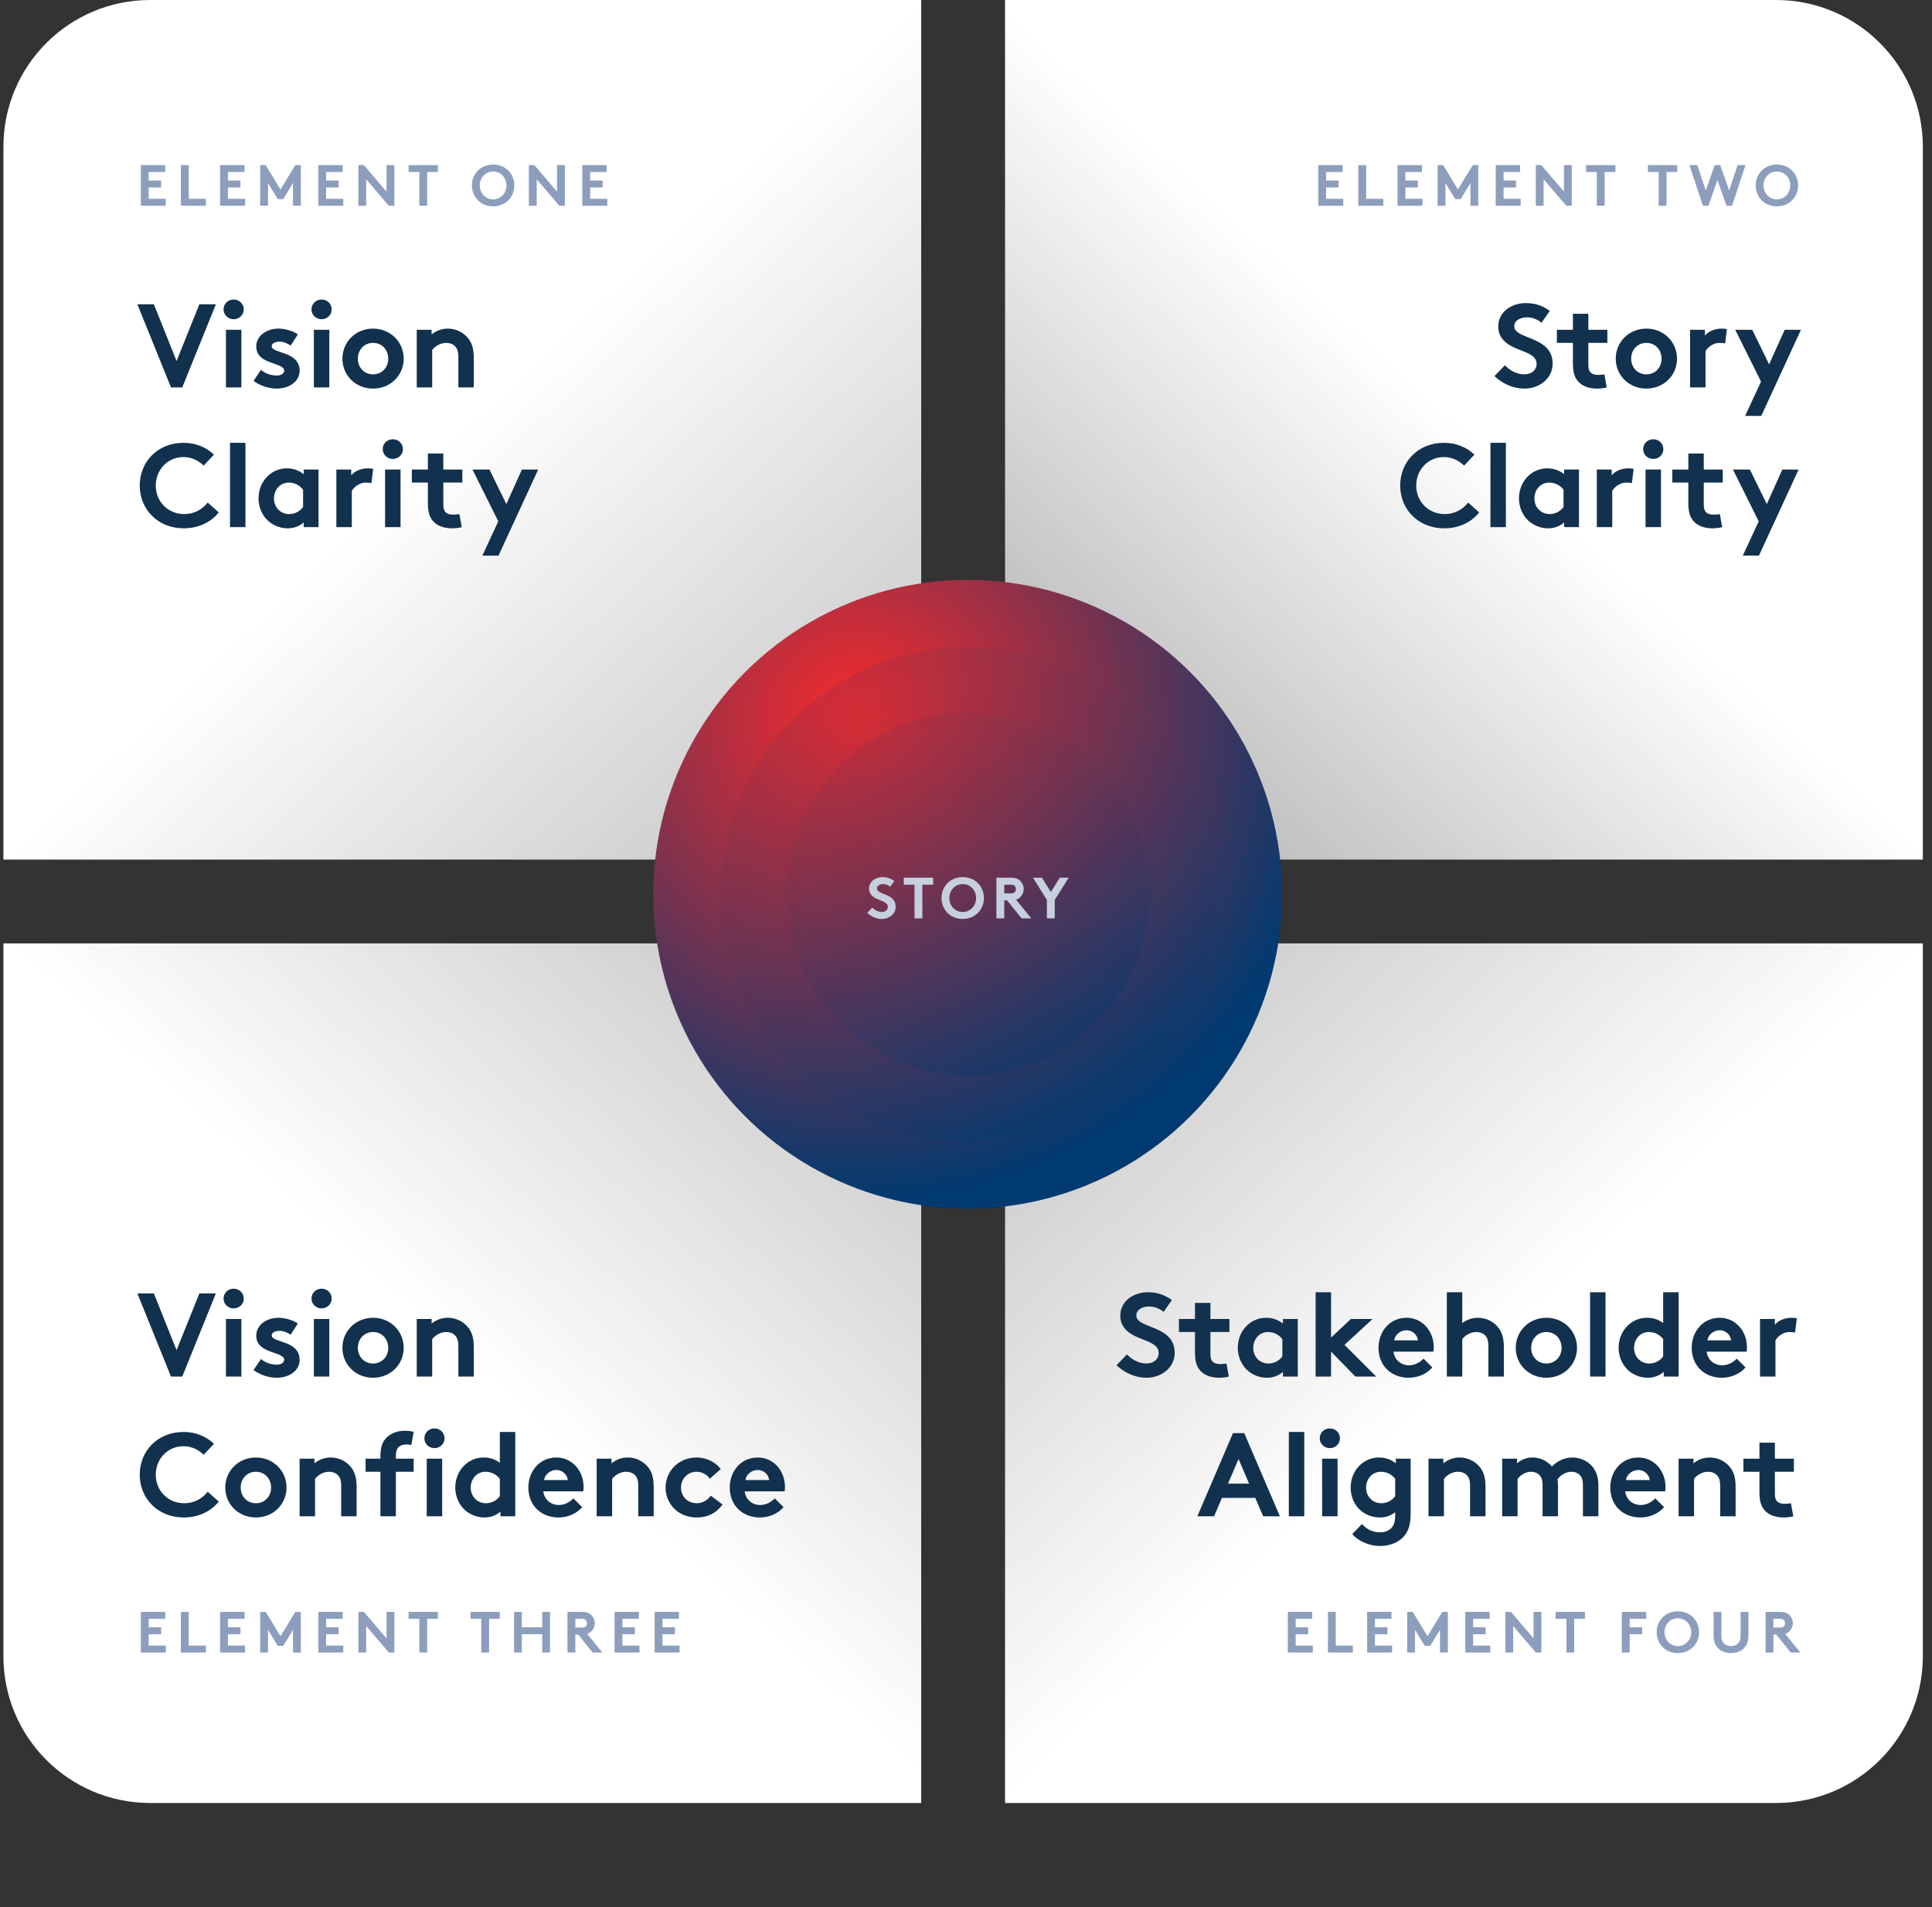
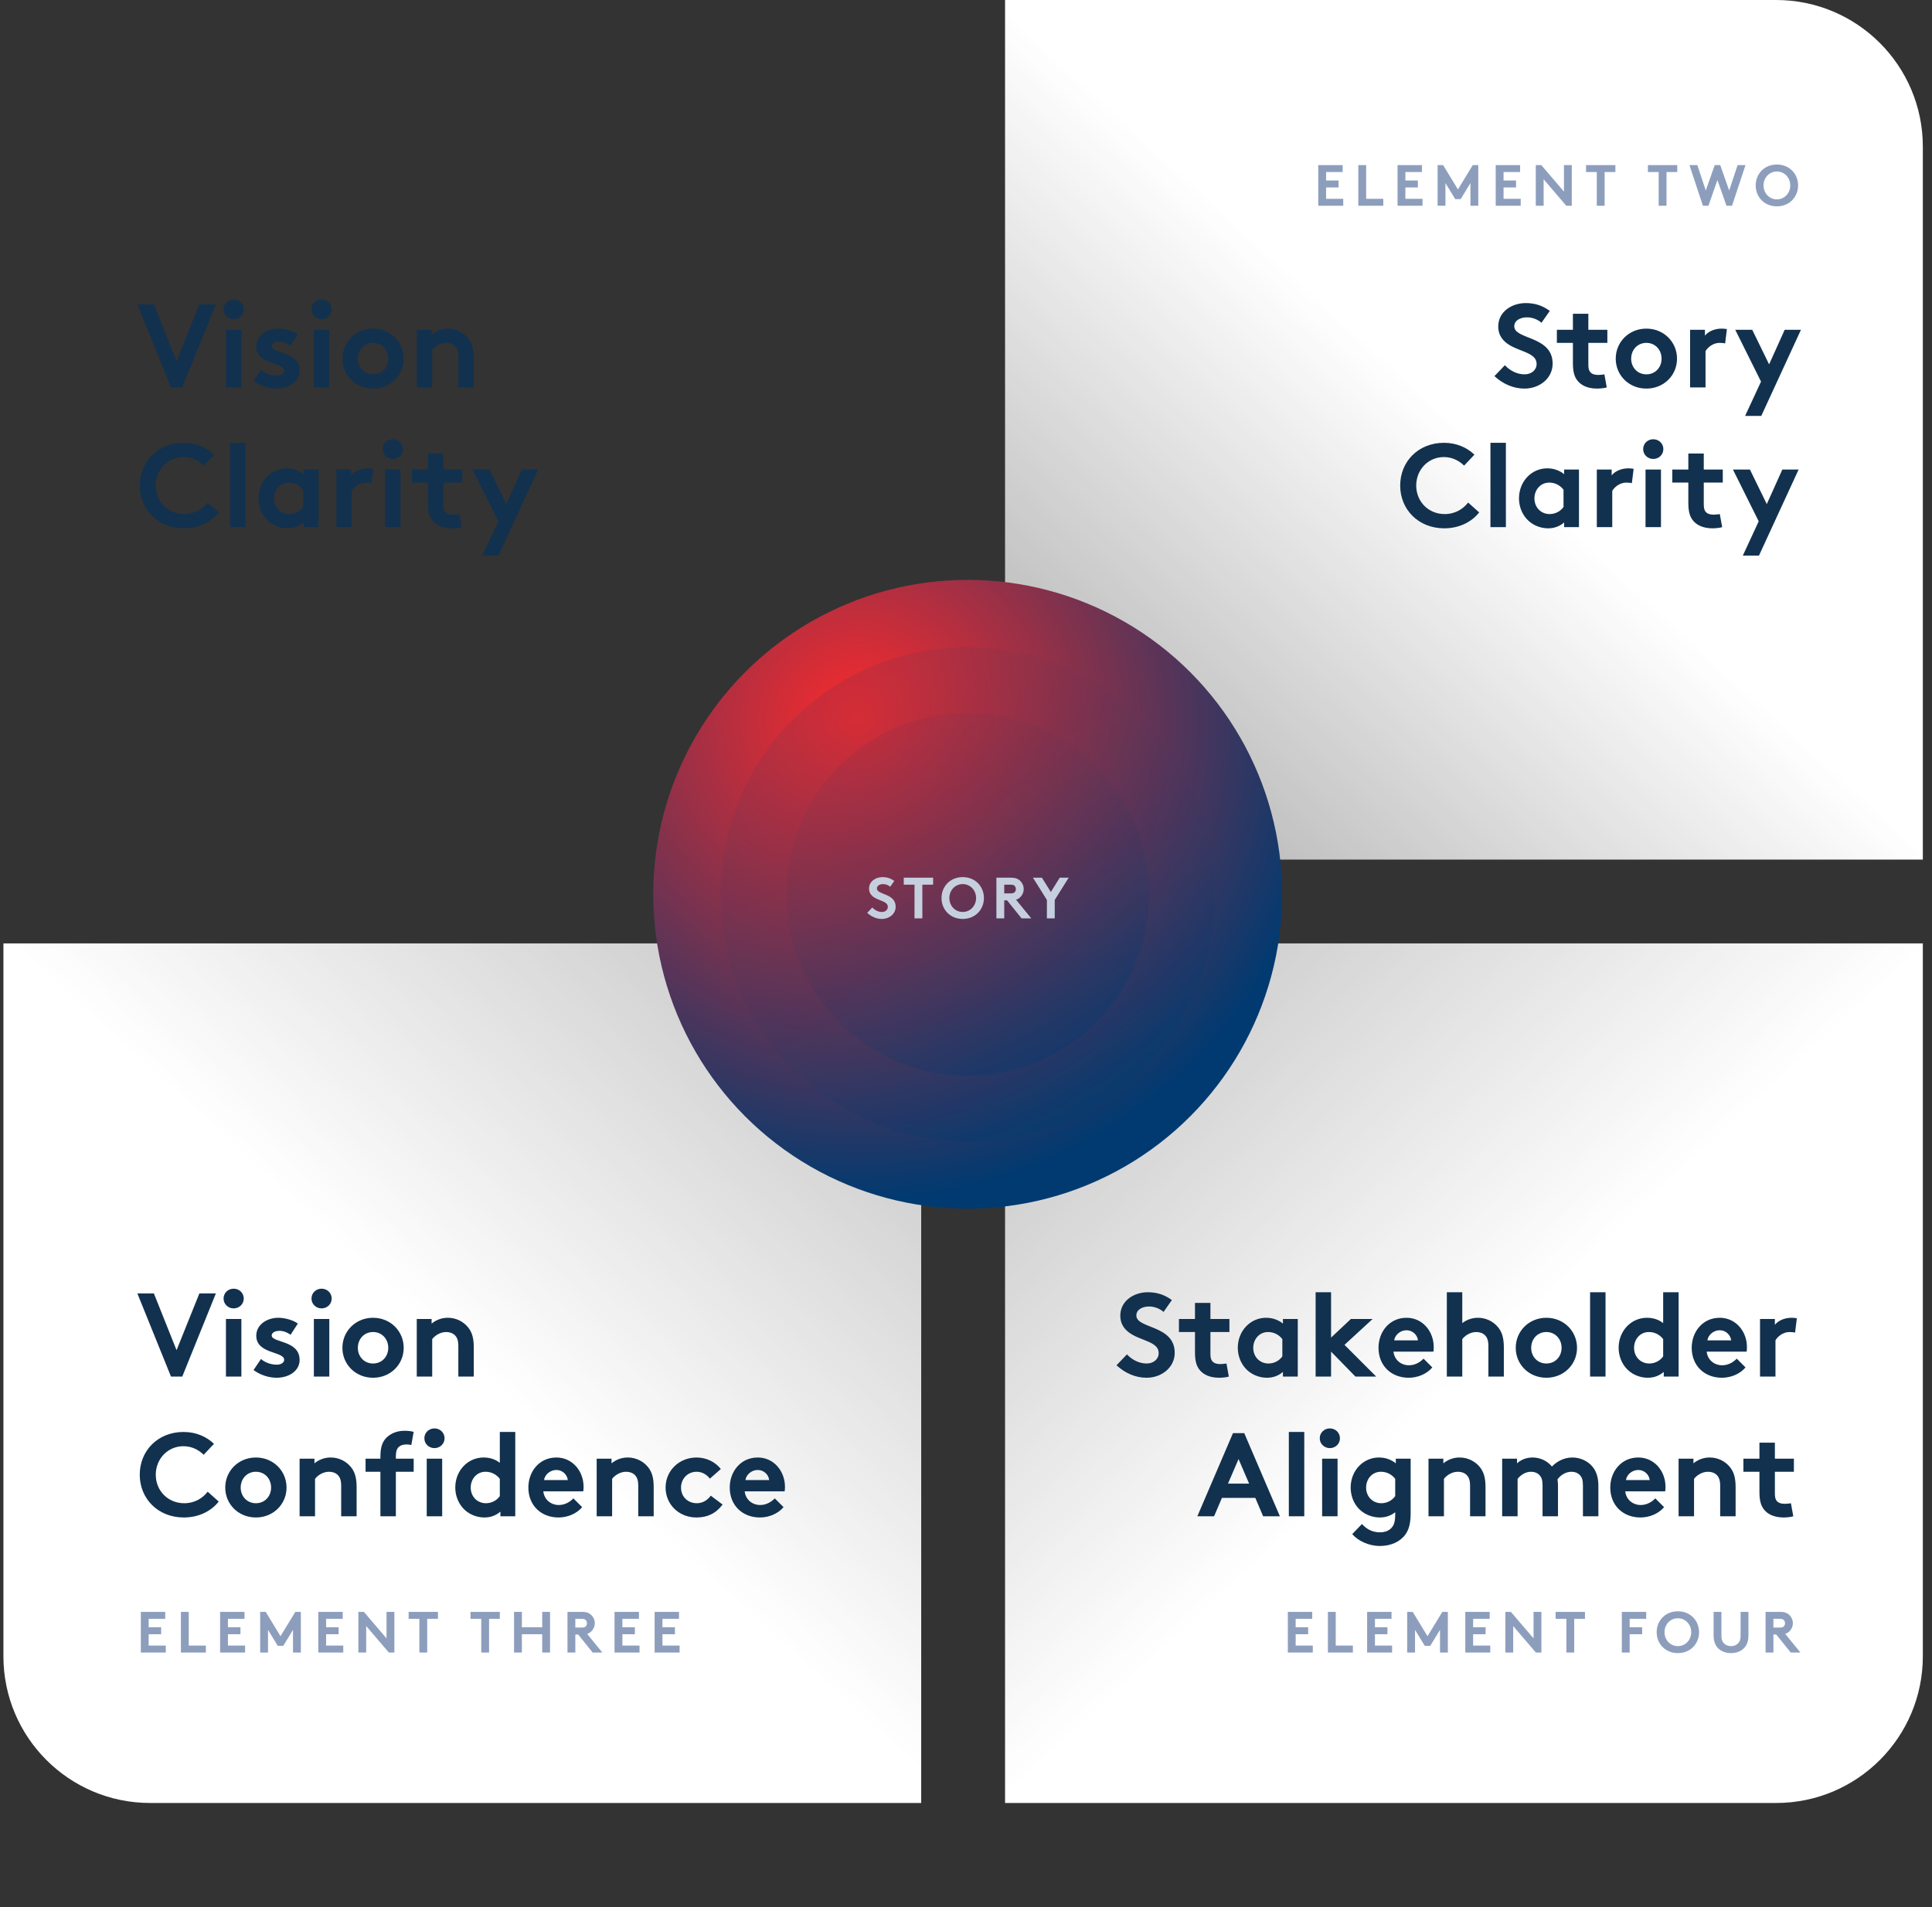
<svg xmlns="http://www.w3.org/2000/svg" width="553" height="546" viewBox="0 0 553 546" fill="none">
  <rect x="0" y="0" width="553" height="546" fill="#333333" stroke="none" />
-   <path d="M0.979 42C0.979 18.804 19.783 0 42.978 0H263.677V246.072H0.979V42Z" fill="url(#paint0_linear_2969_24422)" />
-   <path d="M47.292 49.26H42.553V51.671H46.128V53.666H42.553V56.908H47.458V58.904H40.309V47.265H47.292V49.26ZM51.778 58.904V47.265H54.022V56.908H58.927V58.904H51.778ZM69.986 49.26H65.248V51.671H68.822V53.666H65.248V56.908H70.153V58.904H63.003V47.265H69.986V49.26ZM76.052 47.265L80.291 54.231L84.531 47.265H86.111V58.904H83.866V52.419L81.073 56.992H79.51L76.717 52.419V58.904H74.472V47.265H76.052ZM98.088 49.26H93.349V51.671H96.924V53.666H93.349V56.908H98.254V58.904H91.105V47.265H98.088V49.26ZM102.574 58.904V47.265H104.153L110.637 54.847V47.265H112.882V58.904H111.303L104.818 51.322V58.904H102.574ZM116.96 47.265H125.356V49.26H122.281V58.904H120.036V49.26H116.96V47.265ZM137.322 53.084C137.322 55.279 138.952 57.075 141.146 57.075C143.341 57.075 144.971 55.279 144.971 53.084C144.971 50.89 143.341 49.094 141.146 49.094C138.952 49.094 137.322 50.89 137.322 53.084ZM135.078 53.084C135.078 49.776 137.555 47.099 141.146 47.099C144.738 47.099 147.215 49.776 147.215 53.084C147.215 56.393 144.738 59.07 141.146 59.07C137.555 59.07 135.078 56.393 135.078 53.084ZM151.372 58.904V47.265H152.952L159.436 54.847V47.265H161.681V58.904H160.101L153.617 51.322V58.904H151.372ZM173.656 49.26H168.918V51.671H172.493V53.666H168.918V56.908H173.823V58.904H166.673V47.265H173.656V49.26Z" fill="#8D9EBD" />
  <path d="M48.941 110.904L39.319 87.104H44.044L50.538 103.356L57.066 87.104H61.792L52.17 110.904H48.941ZM69.091 94.414V110.904H64.671V94.414H69.091ZM63.991 88.566C63.991 86.968 65.283 85.744 66.881 85.744C68.479 85.744 69.771 86.968 69.771 88.566C69.771 90.164 68.479 91.388 66.881 91.388C65.283 91.388 63.991 90.164 63.991 88.566ZM72.568 109.034L74.71 105.872C75.832 106.892 77.566 107.504 79.232 107.504C80.422 107.504 81.34 106.926 81.34 106.11C81.34 103.628 73.35 104.512 73.35 99.208C73.35 96.046 76.41 94.074 79.674 94.074C81.816 94.074 84.162 94.89 85.25 95.74L83.176 98.936C82.326 98.324 81.204 97.814 80.014 97.814C78.79 97.814 77.77 98.29 77.77 99.14C77.77 101.282 85.76 100.432 85.76 106.144C85.76 109.306 82.666 111.244 79.198 111.244C76.92 111.244 74.506 110.462 72.568 109.034ZM94.259 94.414V110.904H89.839V94.414H94.259ZM89.159 88.566C89.159 86.968 90.451 85.744 92.049 85.744C93.647 85.744 94.939 86.968 94.939 88.566C94.939 90.164 93.647 91.388 92.049 91.388C90.451 91.388 89.159 90.164 89.159 88.566ZM98.008 102.676C98.008 97.916 101.782 94.074 106.78 94.074C111.778 94.074 115.552 97.916 115.552 102.676C115.552 107.436 111.778 111.244 106.78 111.244C101.782 111.244 98.008 107.436 98.008 102.676ZM102.428 102.676C102.428 105.158 104.196 107.164 106.78 107.164C109.364 107.164 111.132 105.158 111.132 102.676C111.132 100.194 109.364 98.154 106.78 98.154C104.196 98.154 102.428 100.194 102.428 102.676ZM123.71 110.904H119.29V94.414H123.54V95.74C124.798 94.72 126.362 94.074 128.198 94.074C130.476 94.074 132.55 95.094 133.91 96.726C134.998 98.018 135.61 99.684 135.61 102.506V110.904H131.19V102.166C131.19 100.534 130.816 99.684 130.204 99.072C129.626 98.494 128.742 98.154 127.722 98.154C125.852 98.154 124.322 99.344 123.71 100.194V110.904ZM52.511 130.844C47.989 130.844 44.589 134.482 44.589 139.004C44.589 143.628 48.124 147.164 52.715 147.164C55.809 147.164 58.053 145.668 59.447 143.866L62.608 146.688C60.501 149.374 56.965 151.244 52.612 151.244C45.2 151.244 39.998 145.838 39.998 139.004C39.998 132.17 45.133 126.764 52.544 126.764C56.081 126.764 59.106 128.09 61.248 130.164L58.291 133.292C56.862 131.864 54.856 130.844 52.511 130.844ZM70.253 126.764V150.904H65.833V126.764H70.253ZM86.752 145.124V140.194C85.835 138.97 84.373 138.154 82.672 138.154C80.088 138.154 78.422 140.296 78.422 142.676C78.422 145.26 80.293 147.164 82.775 147.164C84.441 147.164 85.903 146.348 86.752 145.124ZM91.172 134.414V150.904H86.922V149.578C85.562 150.734 83.999 151.244 82.332 151.244C79.885 151.244 77.573 150.156 76.111 148.456C74.819 146.96 74.002 144.92 74.002 142.676C74.002 137.814 77.606 134.074 82.094 134.074C83.965 134.074 85.63 134.686 86.922 135.74V134.414H91.172ZM106.82 134.21L106.31 138.324C106.004 138.222 105.358 138.154 104.712 138.154C102.774 138.154 101.244 139.548 100.7 140.534V150.904H96.281V134.414H100.53V136.08C101.516 134.856 103.318 134.074 105.324 134.074C105.97 134.074 106.344 134.142 106.82 134.21ZM114.646 134.414V150.904H110.226V134.414H114.646ZM109.546 128.566C109.546 126.968 110.838 125.744 112.436 125.744C114.034 125.744 115.326 126.968 115.326 128.566C115.326 130.164 114.034 131.388 112.436 131.388C110.838 131.388 109.546 130.164 109.546 128.566ZM131.485 147.164L132.165 150.904C131.587 151.108 130.261 151.244 129.411 151.244C126.759 151.244 124.821 150.36 123.699 148.864C122.849 147.742 122.475 146.28 122.475 143.934V138.154H117.885V134.414H122.475V129.824H126.895V134.414H132.335V138.154H126.895V144.444C126.895 145.464 127.065 146.076 127.439 146.518C127.881 147.028 128.595 147.334 129.683 147.334C130.329 147.334 131.179 147.232 131.485 147.164ZM142.688 159.064H138.064L142.62 149.238L135.242 134.414H140.104L144.932 144.308L149.386 134.414H154.044L142.688 159.064Z" fill="#12314E" />
  <path d="M287.678 0H508.377C531.572 0 550.377 18.804 550.377 42V246.072H287.678V0Z" fill="url(#paint1_linear_2969_24422)" />
  <path d="M384.309 49.26H379.571V51.671H383.146V53.666H379.571V56.908H384.476V58.904H377.326V47.265H384.309V49.26ZM388.795 58.904V47.265H391.04V56.908H395.945V58.904H388.795ZM407.004 49.26H402.265V51.671H405.84V53.666H402.265V56.908H407.17V58.904H400.021V47.265H407.004V49.26ZM413.069 47.265L417.309 54.231L421.549 47.265H423.128V58.904H420.884V52.419L418.091 56.992H416.528L413.734 52.419V58.904H411.49V47.265H413.069ZM435.105 49.26H430.367V51.671H433.941V53.666H430.367V56.908H435.272V58.904H428.122V47.265H435.105V49.26ZM439.591 58.904V47.265H441.171L447.655 54.847V47.265H449.9V58.904H448.32L441.836 51.322V58.904H439.591ZM453.978 47.265H462.374V49.26H459.298V58.904H457.054V49.26H453.978V47.265ZM471.688 47.265H480.084V49.26H477.008V58.904H474.763V49.26H471.688V47.265ZM487.43 58.904L483.573 47.265H485.834L488.245 54.531L490.805 47.265H492.385L494.945 54.531L497.356 47.265H499.617L495.76 58.904H494.181L491.587 51.538L489.01 58.904H487.43ZM504.779 53.084C504.779 55.279 506.409 57.075 508.604 57.075C510.798 57.075 512.428 55.279 512.428 53.084C512.428 50.89 510.798 49.094 508.604 49.094C506.409 49.094 504.779 50.89 504.779 53.084ZM502.535 53.084C502.535 49.776 505.012 47.099 508.604 47.099C512.195 47.099 514.672 49.776 514.672 53.084C514.672 56.393 512.195 59.07 508.604 59.07C505.012 59.07 502.535 56.393 502.535 53.084Z" fill="#8D9EBD" />
  <path d="M427.756 107.674L430.748 104.546C432.108 106.042 434.182 107.164 436.358 107.164C438.398 107.164 439.826 105.906 439.826 104.172C439.826 101.112 435.406 100.738 432.21 98.868C430.34 97.78 428.844 96.148 428.844 93.462C428.844 89.212 432.754 86.764 436.698 86.764C439.112 86.764 441.356 87.342 443.6 89.008L441.22 92.408C440.268 91.524 438.67 90.844 437.106 90.844C435.372 90.844 433.434 91.592 433.434 93.428C433.434 97.27 444.416 96.08 444.416 104.104C444.416 108.32 440.642 111.244 436.358 111.244C433.162 111.244 430.204 109.918 427.756 107.674ZM459.227 107.164L459.907 110.904C459.329 111.108 458.003 111.244 457.153 111.244C454.501 111.244 452.563 110.36 451.441 108.864C450.591 107.742 450.217 106.28 450.217 103.934V98.154H445.627V94.414H450.217V89.824H454.637V94.414H460.077V98.154H454.637V104.444C454.637 105.464 454.807 106.076 455.181 106.518C455.623 107.028 456.337 107.334 457.425 107.334C458.071 107.334 458.921 107.232 459.227 107.164ZM462.473 102.676C462.473 97.916 466.247 94.074 471.245 94.074C476.243 94.074 480.017 97.916 480.017 102.676C480.017 107.436 476.243 111.244 471.245 111.244C466.247 111.244 462.473 107.436 462.473 102.676ZM466.893 102.676C466.893 105.158 468.661 107.164 471.245 107.164C473.829 107.164 475.597 105.158 475.597 102.676C475.597 100.194 473.829 98.154 471.245 98.154C468.661 98.154 466.893 100.194 466.893 102.676ZM494.295 94.21L493.785 98.324C493.479 98.222 492.833 98.154 492.187 98.154C490.249 98.154 488.719 99.548 488.175 100.534V110.904H483.755V94.414H488.005V96.08C488.991 94.856 490.793 94.074 492.799 94.074C493.445 94.074 493.819 94.142 494.295 94.21ZM504.132 119.064H499.508L504.064 109.238L496.686 94.414H501.548L506.376 104.308L510.83 94.414H515.488L504.132 119.064ZM413.29 130.844C408.768 130.844 405.368 134.482 405.368 139.004C405.368 143.628 408.904 147.164 413.494 147.164C416.588 147.164 418.832 145.668 420.226 143.866L423.388 146.688C421.28 149.374 417.744 151.244 413.392 151.244C405.98 151.244 400.778 145.838 400.778 139.004C400.778 132.17 405.912 126.764 413.324 126.764C416.86 126.764 419.886 128.09 422.028 130.164L419.07 133.292C417.642 131.864 415.636 130.844 413.29 130.844ZM431.032 126.764V150.904H426.612V126.764H431.032ZM447.532 145.124V140.194C446.614 138.97 445.152 138.154 443.452 138.154C440.868 138.154 439.202 140.296 439.202 142.676C439.202 145.26 441.072 147.164 443.554 147.164C445.22 147.164 446.682 146.348 447.532 145.124ZM451.952 134.414V150.904H447.702V149.578C446.342 150.734 444.778 151.244 443.112 151.244C440.664 151.244 438.352 150.156 436.89 148.456C435.598 146.96 434.782 144.92 434.782 142.676C434.782 137.814 438.386 134.074 442.874 134.074C444.744 134.074 446.41 134.686 447.702 135.74V134.414H451.952ZM467.6 134.21L467.09 138.324C466.784 138.222 466.138 138.154 465.492 138.154C463.554 138.154 462.024 139.548 461.48 140.534V150.904H457.06V134.414H461.31V136.08C462.296 134.856 464.098 134.074 466.104 134.074C466.75 134.074 467.124 134.142 467.6 134.21ZM475.425 134.414V150.904H471.005V134.414H475.425ZM470.325 128.566C470.325 126.968 471.617 125.744 473.215 125.744C474.813 125.744 476.105 126.968 476.105 128.566C476.105 130.164 474.813 131.388 473.215 131.388C471.617 131.388 470.325 130.164 470.325 128.566ZM492.264 147.164L492.944 150.904C492.366 151.108 491.04 151.244 490.19 151.244C487.538 151.244 485.6 150.36 484.478 148.864C483.628 147.742 483.254 146.28 483.254 143.934V138.154H478.664V134.414H483.254V129.824H487.674V134.414H493.114V138.154H487.674V144.444C487.674 145.464 487.844 146.076 488.218 146.518C488.66 147.028 489.374 147.334 490.462 147.334C491.108 147.334 491.958 147.232 492.264 147.164ZM503.467 159.064H498.843L503.399 149.238L496.021 134.414H500.883L505.711 144.308L510.165 134.414H514.823L503.467 159.064Z" fill="#12314E" />
  <path d="M0.979 270.072H263.677V516.145H42.978C19.783 516.145 0.979 497.34 0.979 474.145V270.072Z" fill="url(#paint2_linear_2969_24422)" />
  <path d="M48.941 394.072L39.319 370.272H44.044L50.538 386.524L57.066 370.272H61.792L52.17 394.072H48.941ZM69.091 377.582V394.072H64.671V377.582H69.091ZM63.991 371.734C63.991 370.136 65.283 368.912 66.881 368.912C68.479 368.912 69.771 370.136 69.771 371.734C69.771 373.332 68.479 374.556 66.881 374.556C65.283 374.556 63.991 373.332 63.991 371.734ZM72.568 392.202L74.71 389.04C75.832 390.06 77.566 390.672 79.232 390.672C80.422 390.672 81.34 390.094 81.34 389.278C81.34 386.796 73.35 387.68 73.35 382.376C73.35 379.214 76.41 377.242 79.674 377.242C81.816 377.242 84.162 378.058 85.25 378.908L83.176 382.104C82.326 381.492 81.204 380.982 80.014 380.982C78.79 380.982 77.77 381.458 77.77 382.308C77.77 384.45 85.76 383.6 85.76 389.312C85.76 392.474 82.666 394.412 79.198 394.412C76.92 394.412 74.506 393.63 72.568 392.202ZM94.259 377.582V394.072H89.839V377.582H94.259ZM89.159 371.734C89.159 370.136 90.451 368.912 92.049 368.912C93.647 368.912 94.939 370.136 94.939 371.734C94.939 373.332 93.647 374.556 92.049 374.556C90.451 374.556 89.159 373.332 89.159 371.734ZM98.008 385.844C98.008 381.084 101.782 377.242 106.78 377.242C111.778 377.242 115.552 381.084 115.552 385.844C115.552 390.604 111.778 394.412 106.78 394.412C101.782 394.412 98.008 390.604 98.008 385.844ZM102.428 385.844C102.428 388.326 104.196 390.332 106.78 390.332C109.364 390.332 111.132 388.326 111.132 385.844C111.132 383.362 109.364 381.322 106.78 381.322C104.196 381.322 102.428 383.362 102.428 385.844ZM123.71 394.072H119.29V377.582H123.54V378.908C124.798 377.888 126.362 377.242 128.198 377.242C130.476 377.242 132.55 378.262 133.91 379.894C134.998 381.186 135.61 382.852 135.61 385.674V394.072H131.19V385.334C131.19 383.702 130.816 382.852 130.204 382.24C129.626 381.662 128.742 381.322 127.722 381.322C125.852 381.322 124.322 382.512 123.71 383.362V394.072ZM52.511 414.012C47.989 414.012 44.589 417.65 44.589 422.172C44.589 426.796 48.124 430.332 52.715 430.332C55.809 430.332 58.053 428.836 59.447 427.034L62.608 429.856C60.501 432.542 56.965 434.412 52.612 434.412C45.2 434.412 39.998 429.006 39.998 422.172C39.998 415.338 45.133 409.932 52.544 409.932C56.081 409.932 59.106 411.258 61.248 413.332L58.291 416.46C56.862 415.032 54.856 414.012 52.511 414.012ZM64.473 425.844C64.473 421.084 68.247 417.242 73.245 417.242C78.243 417.242 82.017 421.084 82.017 425.844C82.017 430.604 78.243 434.412 73.245 434.412C68.247 434.412 64.473 430.604 64.473 425.844ZM68.893 425.844C68.893 428.326 70.661 430.332 73.245 430.332C75.829 430.332 77.597 428.326 77.597 425.844C77.597 423.362 75.829 421.322 73.245 421.322C70.661 421.322 68.893 423.362 68.893 425.844ZM90.175 434.072H85.755V417.582H90.005V418.908C91.263 417.888 92.827 417.242 94.663 417.242C96.941 417.242 99.015 418.262 100.375 419.894C101.463 421.186 102.075 422.852 102.075 425.674V434.072H97.655V425.334C97.655 423.702 97.281 422.852 96.669 422.24C96.091 421.662 95.207 421.322 94.187 421.322C92.317 421.322 90.787 422.512 90.175 423.362V434.072ZM118.407 409.898L117.727 413.672C117.353 413.57 116.809 413.502 116.401 413.502C115.313 413.502 114.463 413.808 113.919 414.454C113.545 414.93 113.307 415.542 113.307 417.072V417.582H118.407V421.322H113.307V434.072H108.887V421.322H104.637V417.582H108.887V416.902C108.887 414.25 109.499 412.652 110.655 411.53C111.811 410.408 113.545 409.592 115.789 409.592C116.673 409.592 117.489 409.66 118.407 409.898ZM126.566 417.582V434.072H122.146V417.582H126.566ZM121.466 411.734C121.466 410.136 122.758 408.912 124.356 408.912C125.954 408.912 127.246 410.136 127.246 411.734C127.246 413.332 125.954 414.556 124.356 414.556C122.758 414.556 121.466 413.332 121.466 411.734ZM143.065 428.292V423.362C142.147 422.138 140.685 421.322 138.985 421.322C136.401 421.322 134.735 423.464 134.735 425.844C134.735 428.428 136.605 430.332 139.087 430.332C140.753 430.332 142.215 429.516 143.065 428.292ZM147.485 434.072H143.235V432.746C141.875 433.902 140.311 434.412 138.645 434.412C136.197 434.412 133.885 433.324 132.423 431.624C131.131 430.128 130.315 428.088 130.315 425.844C130.315 420.982 133.919 417.242 138.407 417.242C140.209 417.242 141.773 417.752 143.065 418.772V409.932H147.485V434.072ZM164.119 428.938L166.635 431.454C165.037 433.358 162.419 434.412 159.869 434.412C154.939 434.412 151.233 431.012 151.233 425.844C151.233 421.254 154.361 417.242 159.257 417.242C163.813 417.242 167.043 421.084 167.043 425.674C167.043 426.116 167.009 426.558 166.941 426.932H155.517C155.755 429.244 157.625 430.842 159.971 430.842C161.841 430.842 163.337 429.788 164.119 428.938ZM155.721 423.702H162.521C162.385 422.24 161.059 420.812 159.257 420.812C157.421 420.812 155.925 422.206 155.721 423.702ZM175.208 434.072H170.788V417.582H175.038V418.908C176.296 417.888 177.86 417.242 179.696 417.242C181.974 417.242 184.048 418.262 185.408 419.894C186.496 421.186 187.108 422.852 187.108 425.674V434.072H182.688V425.334C182.688 423.702 182.314 422.852 181.702 422.24C181.124 421.662 180.24 421.322 179.22 421.322C177.35 421.322 175.82 422.512 175.208 423.362V434.072ZM203.432 428.156L206.832 430.706C204.894 433.29 202.446 434.412 199.352 434.412C194.252 434.412 190.512 430.604 190.512 425.844C190.512 421.05 194.354 417.242 199.386 417.242C202.242 417.242 204.792 418.568 206.322 420.54L203.194 423.294C202.31 422.138 200.984 421.322 199.386 421.322C196.836 421.322 194.932 423.328 194.932 425.844C194.932 428.428 196.802 430.332 199.488 430.332C201.29 430.332 202.718 429.244 203.432 428.156ZM221.76 428.938L224.276 431.454C222.678 433.358 220.06 434.412 217.51 434.412C212.58 434.412 208.874 431.012 208.874 425.844C208.874 421.254 212.002 417.242 216.898 417.242C221.454 417.242 224.684 421.084 224.684 425.674C224.684 426.116 224.65 426.558 224.582 426.932H213.158C213.396 429.244 215.266 430.842 217.612 430.842C219.482 430.842 220.978 429.788 221.76 428.938ZM213.362 423.702H220.162C220.026 422.24 218.7 420.812 216.898 420.812C215.062 420.812 213.566 422.206 213.362 423.702Z" fill="#12314E" />
  <path d="M47.292 463.429H42.553V465.84H46.128V467.835H42.553V471.077H47.458V473.072H40.309V461.434H47.292V463.429ZM51.778 473.072V461.434H54.022V471.077H58.927V473.072H51.778ZM69.986 463.429H65.248V465.84H68.822V467.835H65.248V471.077H70.153V473.072H63.003V461.434H69.986V463.429ZM76.052 461.434L80.291 468.4L84.531 461.434H86.111V473.072H83.866V466.588L81.073 471.16H79.51L76.717 466.588V473.072H74.472V461.434H76.052ZM98.088 463.429H93.349V465.84H96.924V467.835H93.349V471.077H98.254V473.072H91.105V461.434H98.088V463.429ZM102.574 473.072V461.434H104.153L110.637 469.015V461.434H112.882V473.072H111.303L104.818 465.491V473.072H102.574ZM116.96 461.434H125.356V463.429H122.281V473.072H120.036V463.429H116.96V461.434ZM134.67 461.434H143.066V463.429H139.99V473.072H137.746V463.429H134.67V461.434ZM155.198 473.072V467.835H149.379V473.072H147.135V461.434H149.379V465.84H155.198V461.434H157.443V473.072H155.198ZM165.495 467.918H164.68V473.072H162.436V461.434H166.675C167.872 461.434 168.637 461.766 169.219 462.298C169.851 462.897 170.25 463.745 170.25 464.676C170.25 465.607 169.851 466.455 169.219 467.053C168.903 467.353 168.521 467.586 168.055 467.735L172.411 473.072H169.635L165.495 467.918ZM164.68 465.923H166.542C167.191 465.923 167.473 465.79 167.673 465.574C167.872 465.358 168.005 465.025 168.005 464.693C168.005 464.343 167.872 464.011 167.673 463.795C167.473 463.579 167.191 463.429 166.542 463.429H164.68V465.923ZM182.885 463.429H178.146V465.84H181.721V467.835H178.146V471.077H183.051V473.072H175.902V461.434H182.885V463.429ZM194.354 463.429H189.615V465.84H193.19V467.835H189.615V471.077H194.52V473.072H187.371V461.434H194.354V463.429Z" fill="#8D9EBD" />
  <path d="M287.678 270.072H550.377V474.145C550.377 497.34 531.572 516.145 508.377 516.145H287.678V270.072Z" fill="url(#paint3_linear_2969_24422)" />
  <path d="M319.58 390.842L322.572 387.714C323.932 389.21 326.006 390.332 328.182 390.332C330.222 390.332 331.65 389.074 331.65 387.34C331.65 384.28 327.23 383.906 324.034 382.036C322.164 380.948 320.668 379.316 320.668 376.63C320.668 372.38 324.578 369.932 328.522 369.932C330.936 369.932 333.18 370.51 335.424 372.176L333.044 375.576C332.092 374.692 330.494 374.012 328.93 374.012C327.196 374.012 325.258 374.76 325.258 376.596C325.258 380.438 336.24 379.248 336.24 387.272C336.24 391.488 332.466 394.412 328.182 394.412C324.986 394.412 322.028 393.086 319.58 390.842ZM351.051 390.332L351.731 394.072C351.153 394.276 349.827 394.412 348.977 394.412C346.325 394.412 344.387 393.528 343.265 392.032C342.415 390.91 342.041 389.448 342.041 387.102V381.322H337.451V377.582H342.041V372.992H346.461V377.582H351.901V381.322H346.461V387.612C346.461 388.632 346.631 389.244 347.005 389.686C347.447 390.196 348.161 390.502 349.249 390.502C349.895 390.502 350.745 390.4 351.051 390.332ZM367.047 388.292V383.362C366.129 382.138 364.667 381.322 362.967 381.322C360.383 381.322 358.717 383.464 358.717 385.844C358.717 388.428 360.587 390.332 363.069 390.332C364.735 390.332 366.197 389.516 367.047 388.292ZM371.467 377.582V394.072H367.217V392.746C365.857 393.902 364.293 394.412 362.627 394.412C360.179 394.412 357.867 393.324 356.405 391.624C355.113 390.128 354.297 388.088 354.297 385.844C354.297 380.982 357.901 377.242 362.389 377.242C364.259 377.242 365.925 377.854 367.217 378.908V377.582H371.467ZM392.895 377.582L384.837 384.994L393.915 394.072H387.965L380.995 386.932V394.072H376.575V369.932H380.995V382.92L386.673 377.582H392.895ZM407.459 388.938L409.975 391.454C408.377 393.358 405.759 394.412 403.209 394.412C398.279 394.412 394.573 391.012 394.573 385.844C394.573 381.254 397.701 377.242 402.597 377.242C407.153 377.242 410.383 381.084 410.383 385.674C410.383 386.116 410.349 386.558 410.281 386.932H398.857C399.095 389.244 400.965 390.842 403.311 390.842C405.181 390.842 406.677 389.788 407.459 388.938ZM399.061 383.702H405.861C405.725 382.24 404.399 380.812 402.597 380.812C400.761 380.812 399.265 382.206 399.061 383.702ZM418.548 383.362V394.072H414.128V369.932H418.548V378.772C419.772 377.82 421.336 377.242 423.036 377.242C425.314 377.242 427.388 378.262 428.748 379.894C429.836 381.186 430.448 382.852 430.448 385.674V394.072H426.028V385.334C426.028 383.702 425.654 382.852 425.042 382.24C424.464 381.662 423.58 381.322 422.56 381.322C420.69 381.322 419.16 382.512 418.548 383.362ZM433.852 385.844C433.852 381.084 437.626 377.242 442.624 377.242C447.622 377.242 451.396 381.084 451.396 385.844C451.396 390.604 447.622 394.412 442.624 394.412C437.626 394.412 433.852 390.604 433.852 385.844ZM438.272 385.844C438.272 388.326 440.04 390.332 442.624 390.332C445.208 390.332 446.976 388.326 446.976 385.844C446.976 383.362 445.208 381.322 442.624 381.322C440.04 381.322 438.272 383.362 438.272 385.844ZM459.554 369.932V394.072H455.134V369.932H459.554ZM476.053 388.292V383.362C475.135 382.138 473.673 381.322 471.973 381.322C469.389 381.322 467.723 383.464 467.723 385.844C467.723 388.428 469.593 390.332 472.075 390.332C473.741 390.332 475.203 389.516 476.053 388.292ZM480.473 394.072H476.223V392.746C474.863 393.902 473.299 394.412 471.633 394.412C469.185 394.412 466.873 393.324 465.411 391.624C464.119 390.128 463.303 388.088 463.303 385.844C463.303 380.982 466.907 377.242 471.395 377.242C473.197 377.242 474.761 377.752 476.053 378.772V369.932H480.473V394.072ZM497.107 388.938L499.623 391.454C498.025 393.358 495.407 394.412 492.857 394.412C487.927 394.412 484.221 391.012 484.221 385.844C484.221 381.254 487.349 377.242 492.245 377.242C496.801 377.242 500.031 381.084 500.031 385.674C500.031 386.116 499.997 386.558 499.929 386.932H488.505C488.743 389.244 490.613 390.842 492.959 390.842C494.829 390.842 496.325 389.788 497.107 388.938ZM488.709 383.702H495.509C495.373 382.24 494.047 380.812 492.245 380.812C490.409 380.812 488.913 382.206 488.709 383.702ZM514.316 377.378L513.806 381.492C513.5 381.39 512.854 381.322 512.208 381.322C510.27 381.322 508.74 382.716 508.196 383.702V394.072H503.776V377.582H508.026V379.248C509.012 378.024 510.814 377.242 512.82 377.242C513.466 377.242 513.84 377.31 514.316 377.378ZM347.509 434.072H342.715L352.915 410.272H356.145L366.345 434.072H361.551L359.307 428.802H349.753L347.509 434.072ZM354.513 417.684L351.487 424.722H357.539L354.513 417.684ZM373.325 409.932V434.072H368.905V409.932H373.325ZM382.855 417.582V434.072H378.435V417.582H382.855ZM377.755 411.734C377.755 410.136 379.047 408.912 380.645 408.912C382.243 408.912 383.535 410.136 383.535 411.734C383.535 413.332 382.243 414.556 380.645 414.556C379.047 414.556 377.755 413.332 377.755 411.734ZM403.774 417.582V433.154C403.774 436.112 403.264 437.88 402.278 439.274C400.782 441.348 398.13 442.572 394.968 442.572C391.738 442.572 388.678 441.076 387.046 439.172L389.834 436.282C390.718 437.234 392.248 438.662 394.968 438.662C396.396 438.662 397.586 438.22 398.334 437.336C399.014 436.588 399.354 435.568 399.354 433.46V432.916C398.028 433.936 396.6 434.412 394.934 434.412C392.486 434.412 390.14 433.324 388.678 431.624C387.386 430.128 386.604 428.088 386.604 425.844C386.604 420.982 390.208 417.242 394.696 417.242C396.566 417.242 398.232 417.854 399.524 418.908V417.582H403.774ZM399.354 428.292V423.362C398.436 422.138 396.974 421.322 395.274 421.322C392.69 421.322 391.024 423.464 391.024 425.844C391.024 428.428 392.894 430.332 395.376 430.332C397.042 430.332 398.504 429.516 399.354 428.292ZM413.302 434.072H408.882V417.582H413.132V418.908C414.39 417.888 415.954 417.242 417.79 417.242C420.068 417.242 422.142 418.262 423.502 419.894C424.59 421.186 425.202 422.852 425.202 425.674V434.072H420.782V425.334C420.782 423.702 420.408 422.852 419.796 422.24C419.218 421.662 418.334 421.322 417.314 421.322C415.444 421.322 413.914 422.512 413.302 423.362V434.072ZM434.386 434.072H429.966V417.582H434.216V418.908C435.508 417.752 437.072 417.242 438.67 417.242C440.914 417.242 442.92 418.262 444.212 419.826C445.538 418.432 447.612 417.242 450.06 417.242C452.338 417.242 454.514 418.262 455.84 419.894C456.894 421.186 457.506 422.886 457.506 425.334V434.072H453.086V425.164C453.086 423.668 452.78 422.92 452.27 422.342C451.59 421.594 450.638 421.322 449.788 421.322C447.884 421.322 446.388 422.648 445.81 423.498C445.878 424.042 445.946 424.654 445.946 425.334V434.072H441.526V425.164C441.526 423.668 441.22 422.92 440.71 422.342C440.03 421.594 439.078 421.322 438.228 421.322C436.358 421.322 434.998 422.58 434.386 423.362V434.072ZM473.798 428.938L476.314 431.454C474.716 433.358 472.098 434.412 469.548 434.412C464.618 434.412 460.912 431.012 460.912 425.844C460.912 421.254 464.04 417.242 468.936 417.242C473.492 417.242 476.722 421.084 476.722 425.674C476.722 426.116 476.688 426.558 476.62 426.932H465.196C465.434 429.244 467.304 430.842 469.65 430.842C471.52 430.842 473.016 429.788 473.798 428.938ZM465.4 423.702H472.2C472.064 422.24 470.738 420.812 468.936 420.812C467.1 420.812 465.604 422.206 465.4 423.702ZM484.888 434.072H480.468V417.582H484.718V418.908C485.976 417.888 487.54 417.242 489.376 417.242C491.654 417.242 493.728 418.262 495.088 419.894C496.176 421.186 496.788 422.852 496.788 425.674V434.072H492.368V425.334C492.368 423.702 491.994 422.852 491.382 422.24C490.804 421.662 489.92 421.322 488.9 421.322C487.03 421.322 485.5 422.512 484.888 423.362V434.072ZM512.618 430.332L513.298 434.072C512.72 434.276 511.394 434.412 510.544 434.412C507.892 434.412 505.954 433.528 504.832 432.032C503.982 430.91 503.608 429.448 503.608 427.102V421.322H499.018V417.582H503.608V412.992H508.028V417.582H513.468V421.322H508.028V427.612C508.028 428.632 508.198 429.244 508.572 429.686C509.014 430.196 509.728 430.502 510.816 430.502C511.462 430.502 512.312 430.4 512.618 430.332Z" fill="#12314E" />
  <path d="M375.601 463.429H370.862V465.84H374.437V467.835H370.862V471.077H375.767V473.072H368.617V461.434H375.601V463.429ZM380.087 473.072V461.434H382.331V471.077H387.236V473.072H380.087ZM398.295 463.429H393.557V465.84H397.131V467.835H393.557V471.077H398.461V473.072H391.312V461.434H398.295V463.429ZM404.361 461.434L408.6 468.4L412.84 461.434H414.42V473.072H412.175V466.588L409.382 471.16H407.819L405.026 466.588V473.072H402.781V461.434H404.361ZM426.397 463.429H421.658V465.84H425.233V467.835H421.658V471.077H426.563V473.072H419.413V461.434H426.397V463.429ZM430.882 473.072V461.434H432.462L438.946 469.015V461.434H441.191V473.072H439.611L433.127 465.491V473.072H430.882ZM445.269 461.434H453.665V463.429H450.589V473.072H448.345V463.429H445.269V461.434ZM471.201 463.429H466.463V465.84H470.037V467.835H466.463V473.072H464.218V461.434H471.201V463.429ZM476.435 467.253C476.435 469.448 478.064 471.243 480.259 471.243C482.453 471.243 484.083 469.448 484.083 467.253C484.083 465.058 482.453 463.263 480.259 463.263C478.064 463.263 476.435 465.058 476.435 467.253ZM474.19 467.253C474.19 463.944 476.667 461.267 480.259 461.267C483.85 461.267 486.327 463.944 486.327 467.253C486.327 470.562 483.85 473.239 480.259 473.239C476.667 473.239 474.19 470.562 474.19 467.253ZM495.471 473.239C494.157 473.239 492.877 472.839 491.979 472.041C491.015 471.177 490.483 469.946 490.483 468.167V461.434H492.727V468.334C492.727 469.398 493.01 470.046 493.492 470.495C493.991 470.977 494.689 471.243 495.471 471.243C496.252 471.243 496.95 470.977 497.449 470.495C497.931 470.046 498.214 469.398 498.214 468.334V461.434H500.459V468.167C500.459 469.946 499.927 471.177 498.962 472.041C498.064 472.839 496.784 473.239 495.471 473.239ZM508.423 467.918H507.608V473.072H505.363V461.434H509.603C510.8 461.434 511.565 461.766 512.147 462.298C512.779 462.897 513.178 463.745 513.178 464.676C513.178 465.607 512.779 466.455 512.147 467.053C511.831 467.353 511.449 467.586 510.983 467.735L515.339 473.072H512.563L508.423 467.918ZM507.608 465.923H509.47C510.119 465.923 510.401 465.79 510.601 465.574C510.8 465.358 510.933 465.025 510.933 464.693C510.933 464.343 510.8 464.011 510.601 463.795C510.401 463.579 510.119 463.429 509.47 463.429H507.608V465.923Z" fill="#8D9EBD" />
  <circle cx="276.979" cy="256" r="90" fill="url(#paint4_radial_2969_24422)" />
  <circle opacity="0.34" cx="276.98" cy="256" r="70.733" fill="url(#paint5_linear_2969_24422)" />
  <circle opacity="0.34" cx="276.978" cy="255.999" r="51.924" fill="url(#paint6_linear_2969_24422)" />
  <path d="M248.219 261.321L249.682 259.791C250.347 260.522 251.362 261.071 252.426 261.071C253.424 261.071 254.122 260.456 254.122 259.608C254.122 258.111 251.96 257.928 250.397 257.013C249.482 256.481 248.751 255.683 248.751 254.369C248.751 252.291 250.663 251.093 252.592 251.093C253.773 251.093 254.871 251.376 255.968 252.191L254.804 253.854C254.338 253.421 253.557 253.089 252.792 253.089C251.944 253.089 250.996 253.455 250.996 254.353C250.996 256.232 256.367 255.65 256.367 259.575C256.367 261.637 254.521 263.067 252.426 263.067C250.863 263.067 249.416 262.418 248.219 261.321ZM258.686 251.26H267.084V253.255H264.007V262.901H261.762V253.255H258.686V251.26ZM271.735 257.08C271.735 259.275 273.364 261.071 275.56 261.071C277.755 261.071 279.385 259.275 279.385 257.08C279.385 254.885 277.755 253.089 275.56 253.089C273.364 253.089 271.735 254.885 271.735 257.08ZM269.49 257.08C269.49 253.771 271.968 251.093 275.56 251.093C279.152 251.093 281.63 253.771 281.63 257.08C281.63 260.389 279.152 263.067 275.56 263.067C271.968 263.067 269.49 260.389 269.49 257.08ZM288.26 257.745H287.445V262.901H285.2V251.26H289.44C290.638 251.26 291.403 251.592 291.985 252.124C292.617 252.723 293.016 253.571 293.016 254.502C293.016 255.434 292.617 256.282 291.985 256.88C291.669 257.18 291.286 257.413 290.821 257.562L295.178 262.901H292.4L288.26 257.745ZM287.445 255.75H289.307C289.956 255.75 290.239 255.617 290.438 255.4C290.638 255.184 290.771 254.852 290.771 254.519C290.771 254.17 290.638 253.837 290.438 253.621C290.239 253.405 289.956 253.255 289.307 253.255H287.445V255.75ZM305.891 251.26L301.9 257.629V262.901H299.655V257.629L295.664 251.26H298.225L300.786 255.35L303.33 251.26H305.891Z" fill="#C6CFDE" />
  <defs>
    <linearGradient id="paint0_linear_2969_24422" x1="132.328" y1="123.036" x2="516.324" y2="534.223" gradientUnits="userSpaceOnUse">
      <stop stop-color="white" />
      <stop offset="1" stop-color="white" stop-opacity="0" />
    </linearGradient>
    <linearGradient id="paint1_linear_2969_24422" x1="419.027" y1="123.036" x2="139.176" y2="428.739" gradientUnits="userSpaceOnUse">
      <stop stop-color="white" />
      <stop offset="1" stop-color="white" stop-opacity="0" />
    </linearGradient>
    <linearGradient id="paint2_linear_2969_24422" x1="137.979" y1="393.108" x2="516.073" y2="-22.817" gradientUnits="userSpaceOnUse">
      <stop stop-color="white" />
      <stop offset="1" stop-color="white" stop-opacity="0" />
    </linearGradient>
    <linearGradient id="paint3_linear_2969_24422" x1="419.027" y1="393.108" x2="32.884" y2="-24.741" gradientUnits="userSpaceOnUse">
      <stop stop-color="white" />
      <stop offset="1" stop-color="white" stop-opacity="0" />
    </linearGradient>
    <radialGradient id="paint4_radial_2969_24422" cx="0" cy="0" r="1" gradientUnits="userSpaceOnUse" gradientTransform="translate(245.501 206.788) rotate(61.449) scale(137.287)">
      <stop stop-color="#FB2A2C" />
      <stop offset="1" stop-color="#003A70" />
    </radialGradient>
    <linearGradient id="paint5_linear_2969_24422" x1="200.672" y1="122.548" x2="303.81" y2="312.099" gradientUnits="userSpaceOnUse">
      <stop stop-color="#FB2A2C" />
      <stop offset="1" stop-color="#003A70" />
    </linearGradient>
    <linearGradient id="paint6_linear_2969_24422" x1="220.961" y1="158.035" x2="296.673" y2="297.18" gradientUnits="userSpaceOnUse">
      <stop stop-color="#FB2A2C" />
      <stop offset="1" stop-color="#003A70" />
    </linearGradient>
  </defs>
</svg>